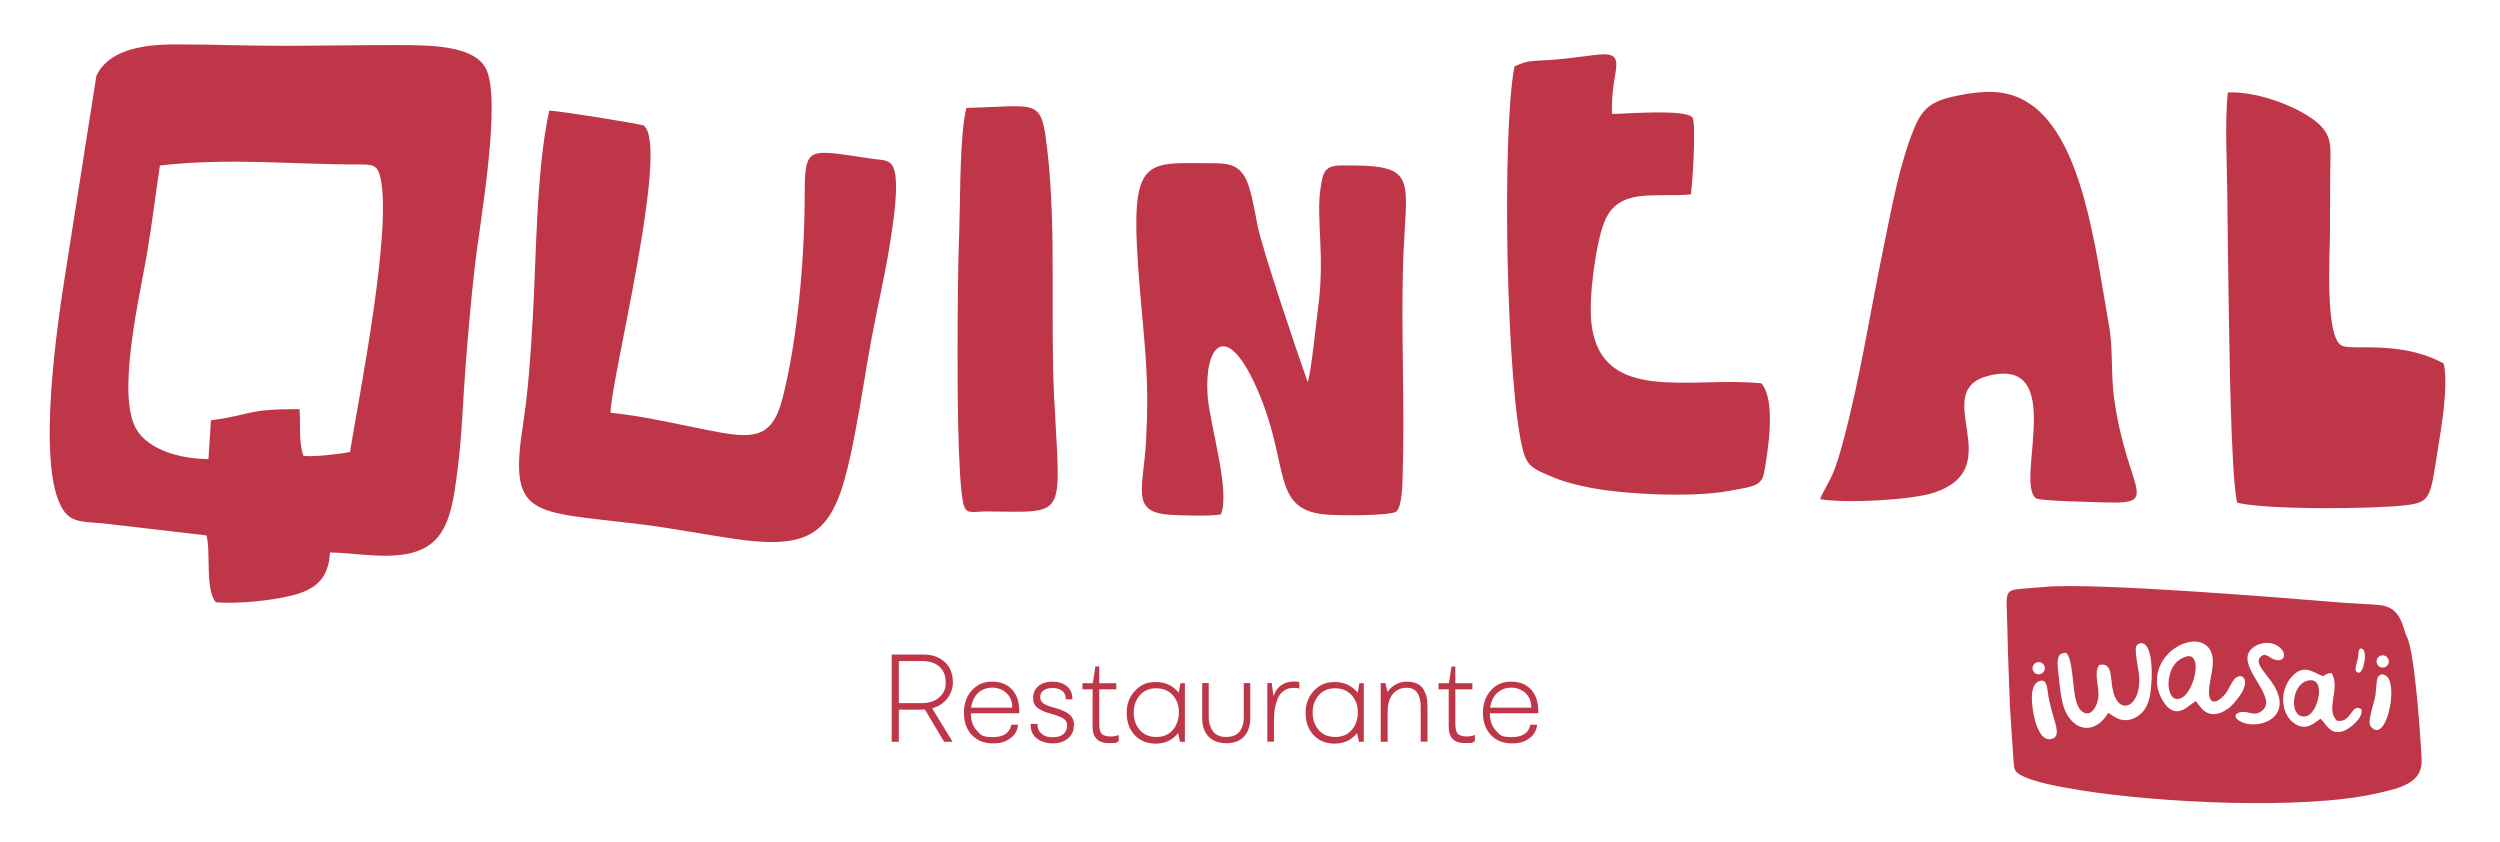
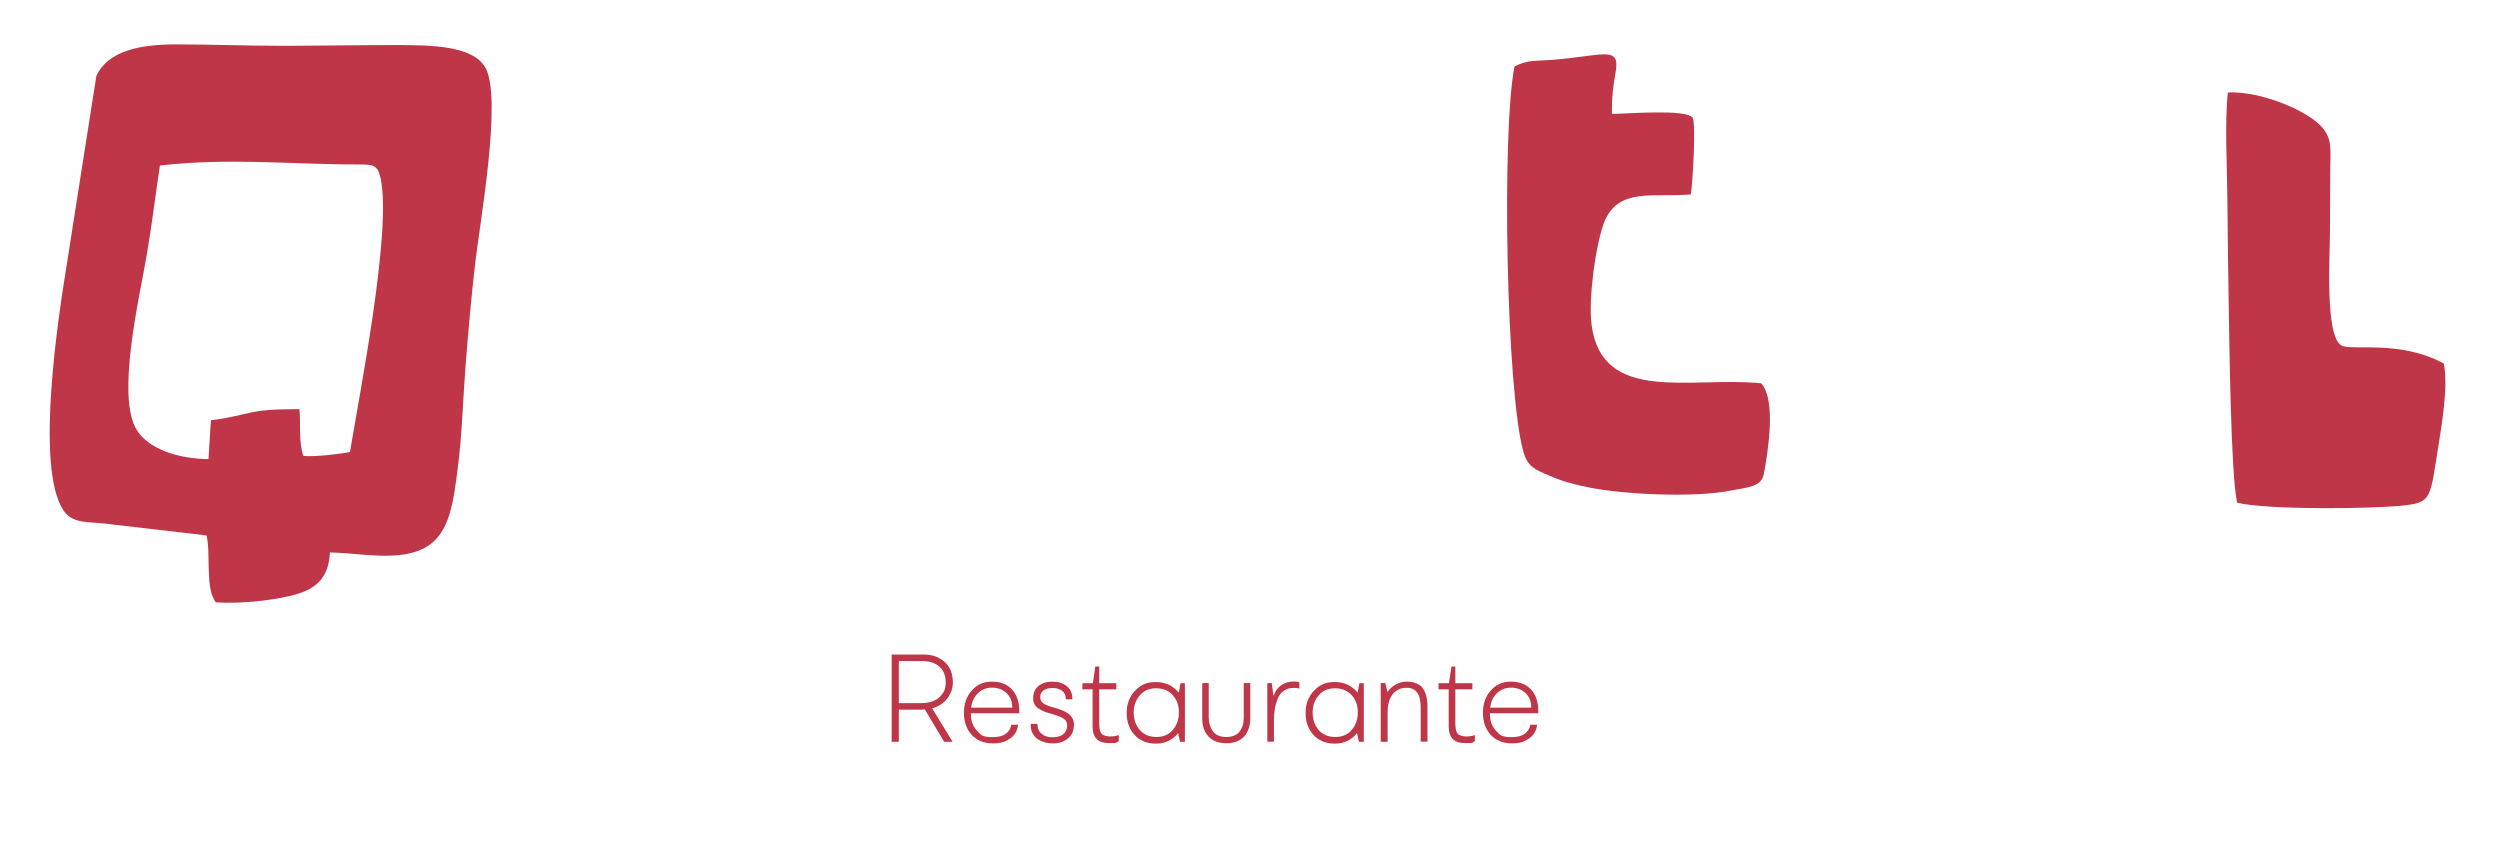
<svg xmlns="http://www.w3.org/2000/svg" id="Camada_1" version="1.1" viewBox="0 0 1920 647">
  <defs>
    <style>
      .st0, .st1 {
        fill: #bf3648;
      }

      .st1 {
        fill-rule: evenodd;
      }
    </style>
  </defs>
  <path class="st1" d="M158.6,411.3c3.5,13.4-1.3,40.9,7.2,51.3,17.9,1.2,41.5-1.2,57.7-5.1,18.2-4.4,28.9-12.6,29.9-33.2,24.1.4,54.6,7.7,74.6-4.6,17.5-10.8,20.3-34.5,23.6-60.6,3.3-25.5,4-53.2,6-78.8,2.1-26.2,4.3-51.8,7.3-77.8,3.5-30.7,21.1-128,7.8-150.7-9.9-17-42.2-17.1-67.3-17.2-28.6,0-57.3.5-86,.6-28.3,0-56.5-1.1-84.6-1.1-27,0-51.8,4.8-60.8,24.2l-22.9,145.9c-5.9,36.8-24.5,154.8-2.4,187.7,6.9,10.4,18.1,8.6,32.7,10.3,25.1,3,50.9,6,77.1,9h0ZM122.8,127.2c-3.5,23.1-6.1,45.3-10,68.1-5.8,33.9-23.8,109.3-7.7,135,9.2,14.8,32.3,22.1,55,22.3l1.9-29.8c33.1-4.5,25.7-8.6,68-8.6,1.1,11.5-.9,24.7,3,35.9,7.5,1,28.4-1.4,35.8-3,7.1-43.7,32.1-168.8,23.6-209.7-2-9.5-4.6-11.1-15-11.1-53.2.2-99.7-5.4-154.5.8h0Z" />
-   <path class="st1" d="M468.9,316.9c0-24.4,45.7-204.2,25.6-220.4-1.9-1.3-68.6-11.9-72.7-11.5-10.2,47.4-9.7,110.3-12.7,160.4-1.6,27-3.3,54.1-7.4,80.4-11.1,72.1,5.6,66.6,89.2,76.7,25,3,50.1,8.1,75.7,11.7,64.4,8.9,76.2-9.3,89.9-80.7,4.8-24.6,8.3-49,12.8-73.2,4.6-25.2,10.3-48.1,14.2-73.4,1.9-12.3,7.5-45.2,2.9-57.5-2.6-6.9-7.9-6.3-15.4-7.3-50.1-7.1-52.9-11.5-53,26.8,0,49.6-5.4,111.6-17,157-8.3,32.5-24,31.1-57.6,24.4-22.3-4.4-51.8-11.2-74.5-13.3h0Z" />
-   <path class="st1" d="M1397.9,383.4c19.8,3.3,69.8.7,87.2-5,59.2-19.3-5.3-78.5,42.8-90,59.9-14.3,19,82.7,35.9,94.4,4,2,46.9,2.9,55.4,3.1,40.2,1.1,14.4-10,4.5-79.3-2.7-18.7-.7-38.3-4-56.6-10.5-58.9-20.2-148.2-64.9-172.8-15.3-8.5-31.7-7.6-49.7-4.1-19.4,3.8-27.7,8-34.7,24.7-11.7,28.1-17.8,63.1-24.4,95-10.3,50.2-17.5,98-30.9,147.9-2,7.4-4.4,15.4-7.2,22.3-2.8,6.8-8.3,15.5-10,20.2h0Z" />
-   <path class="st1" d="M937.6,395.1c7.5-17.5-8.4-68.6-10.1-90.7-2.9-38,13.5-59.3,36.7-8.5,28.3,62,9.8,97,57.2,99.5,9.3.5,45,.8,50.8-2.4,4.6-3.5,4.9-21.7,5-26.8,1.8-54.3-1.2-109.2.3-161.2,2-69.4,14.2-78.8-48.1-77.9-12.3.2-13.4,5.5-15.2,17.3-3.6,23.8,3.5,51.4-1.9,92-1.5,11.1-5.3,49.8-8,57.1-7.6-21.6-34.9-101.9-38.5-120.3-6.7-34.6-8.2-47.8-31.6-47.8-57.2,0-67.6-8.6-58.7,97.7,3.9,45.8,7.2,68.5,4.7,115-2,37.3-12.1,55,17.7,57.2,8.5.6,32,1.3,39.6-.2h0Z" />
  <path class="st1" d="M1163.1,51.1c-9.9,50.6-6.3,248.2,6.8,295.7,3.3,12,9.5,14,20.2,18.6,10,4.4,19.1,6.7,30.3,9,26.7,5.3,79.9,8,108.7,2.4,14.6-2.8,23.7-3,25.6-13.1,3.4-18.5,9.3-56.4-2-69.3-53.6-5.6-122.6,16.6-130.4-45.3-2.5-20.2,3.2-61.2,9.6-78,10.5-27.7,38.7-19.2,66.7-21.8,1.3-7.9,4.2-55.2,1.2-59-5.1-6.7-50.1-2.9-61.8-2.8-.3-11.7.9-21.6,2.8-32.1,3.7-20.9-9.8-12.4-49.1-9.4-14.5,1.1-17.3-.3-28.8,5.1h0Z" />
  <path class="st1" d="M1717.9,386c21.8,5.7,105.8,5,130,2,19.3-2.4,18.5-6.1,24.5-43.7,2.7-17,8.1-48.2,4.4-65.1-33.9-18.5-70.8-9.5-78.6-13.9-12.6-7.1-8.9-68.2-8.8-85.7,0-15.7.1-31.3.2-47,0-18.6,2.5-27-9-37.6-12.8-11.7-45.5-25.1-69.6-24-2.5,22.8-.6,56.5-.4,80.4.2,26,.6,52.8,1,79.3.5,28.6,1.6,134.1,6.5,155.3h0Z" />
-   <path class="st1" d="M742.2,83c-5.2,20.7-4.6,67.1-5.4,91.2-1.2,31.8-1.3,63.6-1.4,95.4,0,22.3,0,96,4.3,116.5,2,9.7,6.8,6.7,17.3,6.7,63.2.2,57.4,7.7,52.6-87.2-3-59.8,1.7-129.7-5.1-188.9-4.8-42.1-5.4-35.3-62.2-33.8h0Z" />
  <path class="st0" d="M708.2,544.9c.9,0,1.6,0,2.1,0l14.8,24.8h6.5l-15.7-25.7c5-1.4,8.9-4,11.7-7.7,2.8-3.7,4.2-7.8,4.2-12.1,0-7-2.2-12.3-6.5-16-4.3-3.7-9.5-5.5-15.4-5.5h-25.1v67h5.5v-24.7h17.9ZM690.3,507.7h18.1c5.4,0,9.7,1.4,13,4.2,3.2,2.8,4.9,6.9,4.9,12.3s-1.6,8.1-4.8,11.2c-3.2,3.1-7.9,4.6-14,4.6h-17.2v-32.2h0ZM782.8,547.8v-1.8c0-7-1.9-12.5-5.6-16.5-3.7-4-8.8-6-15.4-6s-11.5,2.3-15.5,6.8c-4,4.5-6,10.2-6,17.1s2,12.7,6,17c4,4.3,9.4,6.5,16.1,6.5s9.8-1.3,13.4-3.8c3.6-2.5,5.6-6,6.1-10.5h-5.2c-1.3,6.4-6,9.5-14.3,9.5s-8.9-1.6-12.1-4.9c-3.1-3.3-4.7-7.7-4.7-13.4h37.2ZM777.5,543.5h-31.6c.5-4.7,2.3-8.4,5.2-11.2s6.6-4.2,10.8-4.2,8.2,1.4,11.1,4.2c3,2.8,4.4,6.5,4.4,11.1h0ZM824.9,557.3c0-3.7-1.2-6.5-3.5-8.5-2.4-2-6-3.7-11-5.1-4.3-1.1-7.3-2.3-9-3.4-1.7-1.2-2.5-2.9-2.5-5.1s.9-3.9,2.7-5.1c1.8-1.2,4.1-1.7,6.9-1.7s5.4.7,7.3,2.2c1.8,1.4,2.7,3.5,2.7,6v.5h5.1v-.5c0-4.2-1.5-7.5-4.4-9.7-2.9-2.3-6.6-3.4-10.9-3.4s-8,1.1-10.7,3.3c-2.7,2.2-4.1,5.2-4.1,9s.3,3.6,1,5c.7,1.4,1.8,2.6,3.3,3.5,1.5,1,3.1,1.7,4.5,2.3,1.5.5,3.5,1.2,6.1,1.9,4.2,1.2,7.1,2.4,8.7,3.6,1.7,1.2,2.5,2.9,2.5,5.2s-1,4.9-2.9,6.5c-1.9,1.6-4.7,2.4-8.4,2.4s-5.9-.8-8.1-2.5c-2.2-1.7-3.3-4-3.4-7.1v-.7h-5.2v.7c0,4.7,1.6,8.3,4.9,10.7,3.3,2.4,7.3,3.6,12.2,3.6s8.5-1.3,11.5-3.8c3-2.5,4.5-5.8,4.5-9.7h0ZM859.2,564.5c-2.1.8-4.3,1.1-6.6,1.1s-5.4-.7-6.6-2.1c-1.2-1.4-1.8-4-1.8-7.9v-26.2h13.1v-4.7h-13.1v-12.8h-3l-1.9,12.8h-8v4.7h7.8v28.6c0,8.4,4.1,12.7,12.4,12.7s5.2-.5,7.7-1.5v-4.6h0ZM906.3,569.7h3.7v-45h-3.4l-1.3,7.3c-4.5-5.5-10.3-8.2-17.6-8.2s-11.8,2.3-16.1,6.8c-4.2,4.5-6.3,10.1-6.3,16.9s2,12.6,6.1,17c4.1,4.4,9.5,6.6,16.4,6.6s12.7-2.7,17-8.1l1.5,6.9h0ZM887.8,528.6c5.4,0,9.6,1.7,12.8,5.2,3.2,3.5,4.8,7.9,4.8,13.2s-1.5,9.8-4.6,13.5c-3.1,3.7-7.3,5.5-12.7,5.5s-9.6-1.8-12.7-5.3c-3.1-3.6-4.7-8-4.7-13.4s1.5-9.5,4.6-13.2c3.1-3.7,7.3-5.5,12.6-5.5h0ZM960.1,524.6h-4.9v26.6c0,4.3-1.1,7.8-3.2,10.6-2.1,2.8-5.6,4.2-10.3,4.2s-8.1-1.5-10.2-4.4c-2.1-3-3.2-6.5-3.2-10.6v-26.4h-5v27c0,6,1.6,10.7,4.9,14.1,3.2,3.4,7.8,5.1,13.6,5.1s10.5-1.7,13.7-5.2c3.1-3.5,4.7-8.1,4.7-14v-27h0ZM973.3,524.6v45h5.1v-17.1c0-3,.2-5.7.7-8.3.4-2.6,1.2-5.1,2.2-7.7,1-2.5,2.6-4.6,4.7-6,2.1-1.5,4.6-2.2,7.6-2.2s3.1.2,4.3.6v-5c-.8-.3-2.2-.5-4.2-.5-3.8,0-7.1,1-9.8,2.9-2.7,2-4.6,4.6-5.6,7.9h-.3l-1.3-9.6h-3.4ZM1043.7,569.7h3.7v-45h-3.4l-1.3,7.3c-4.5-5.5-10.3-8.2-17.6-8.2s-11.8,2.3-16.1,6.8c-4.2,4.5-6.3,10.1-6.3,16.9s2,12.6,6.1,17c4.1,4.4,9.5,6.6,16.4,6.6s12.7-2.7,17-8.1l1.5,6.9h0ZM1025.2,528.6c5.3,0,9.6,1.7,12.8,5.2,3.2,3.5,4.8,7.9,4.8,13.2s-1.5,9.8-4.6,13.5c-3.1,3.7-7.3,5.5-12.7,5.5s-9.6-1.8-12.7-5.3c-3.1-3.6-4.7-8-4.7-13.4s1.5-9.5,4.6-13.2c3.1-3.7,7.3-5.5,12.6-5.5h0ZM1060.6,569.7h5.1v-22.5c0-6.2,1.3-10.9,3.9-14.1,2.6-3.2,6.2-4.9,10.7-4.9,7.2,0,10.8,5,10.8,15.1v26.3h5.2v-26.9c0-2.7-.2-5.1-.7-7.2-.4-2.1-1.2-4.1-2.3-6-1.1-1.9-2.7-3.4-4.9-4.4-2.2-1-4.8-1.6-8-1.6s-5.6.7-8.3,2.1c-2.7,1.4-4.8,3.4-6.5,5.9l-1.7-6.9h-3.5v45h0ZM1132.7,564.5c-2.1.8-4.3,1.1-6.6,1.1s-5.4-.7-6.6-2.1c-1.2-1.4-1.8-4-1.8-7.9v-26.2h13.1v-4.7h-13.1v-12.8h-3l-1.9,12.8h-8v4.7h7.8v28.6c0,8.4,4.1,12.7,12.4,12.7s5.2-.5,7.7-1.5v-4.6h0ZM1181.4,547.8v-1.8c0-7-1.9-12.5-5.6-16.5-3.7-4-8.8-6-15.4-6s-11.5,2.3-15.5,6.8-6,10.2-6,17.1,2,12.7,6,17c4,4.3,9.4,6.5,16.1,6.5s9.8-1.3,13.4-3.8c3.6-2.5,5.6-6,6.1-10.5h-5.2c-1.3,6.4-6,9.5-14.3,9.5s-8.9-1.6-12.1-4.9c-3.1-3.3-4.7-7.7-4.7-13.4h37.2ZM1176.1,543.5h-31.6c.5-4.7,2.3-8.4,5.2-11.2,3-2.8,6.6-4.2,10.8-4.2s8.2,1.4,11.1,4.2c3,2.8,4.4,6.5,4.4,11.1h0Z" />
-   <path class="st1" d="M1569.6,450.8c-33.6,3.4-28.5-3.1-27.9,32.6.3,19.5,1.3,39,1.9,58.6l2.8,42.6c.6,5.9.5,7.6,4.7,10.2,10.2,6.1,33.7,10,48,12.3,58.2,9.3,169.2,15.1,225.9,2.3,18.3-4.1,35.4-7.9,34.8-25.7-.4-12.4-5.2-83.4-11.3-94.6-3.4-6.3-3.6-22.7-20.9-24.4-9.3-.9-18.9-1.1-28.3-1.8-38.9-3.2-191.8-15.9-229.7-12.1h0ZM1829.9,503.3c2.6,0,4.7,2.1,4.7,4.7s-2.1,4.7-4.7,4.7-4.7-2.1-4.7-4.7,2.1-4.7,4.7-4.7h0ZM1809.2,515.2c4.7,6.5,8.8-10.3,6.3-15.5-.7-1.4-2.6-2.5-3.7-.7-.5.8-.6,4.5-.8,5.8-.4,2.6-2.7,8.5-1.8,10.3h0ZM1782.3,552.1c4.4,3.9,7.5,13.8,18.8,8.8,4.2-1.8,15-10.8,12.2-16.4-7.5-4.7-7.4,11.2-18.6,9-9.1-9.3,3.1-24.3-4-36.6-4.2.3-3.5.9-6.7,2.4-6.4-2.4-13.1-8.3-20.8-2.5-12.9,9.9-12.8,30.9-1,38.9,8.7,5.9,14.8-.1,20-3.8h0ZM1771.4,523c-12.3,3.9-13.3,30.3,0,27,9.2-2.3,16-32,0-27h0ZM1820.3,557.3c10.9,14.9,20.3-23.8,14.4-35.6-1.6-3.3-6-5.7-8.5-1.6-1.1,1.9-1.4,10.3-1.8,13.4-.9,6-6.1,19.6-4.1,23.8h0ZM1612.3,510.6c-4.4,5.6-.4,15.8-.7,23.5-.2,7.6-5.9,18.3-13.2,11.8-8.1-7.3-4.6-35.9-11.3-44.5-9.1-.6-7,8.6-5.6,21.6.8,7.6,1.8,17.1,4.8,23.4,7.9,16.6,23.6,16.7,32.8,1.1,2.8,1.3,10.1,9.1,20.7,3.7,5.8-2.9,9.7-8.5,11.2-16.2,1.5-8,2-18.2,1.1-26.7-1.9-18.2-9.8-15.1-11.4-12-1.7,3.3,2.1,19.1,2.3,24.5.8,23.4-17.2,29.8-20.8,6.8-1.3-8.2-.2-18.9-9.7-17h0ZM1686.4,538.4c2.6,2.8,8.8,17.2,25,5.7,2.9-2,18.5-18.4,10.7-24.5-6.8-2.2-9.1,8.5-13,13.3-5.1,6.3-14,11.1-12.4-5,.8-7.7,4.1-17.3,2.2-24.9-1.8-7.2-8.2-11.7-17.5-9.9-12.7,2.4-26.3,15.2-24.8,32.3.7,7.7,5.6,16.2,9.8,19,8.2,5.6,14.6-3,20-5.9h0ZM1676.4,505.2c-6,3-9.2,7.6-10.7,16.2-1.2,7.4,1.4,18.8,9.9,14.5,10.3-5.2,17.4-39.1.7-30.6h0ZM1735.5,505.1c3.8-4.8,7.1-.1,10.9,1.3,6.6,2.4,10-2.4,6.2-7.3-5.5-7.2-16.9-6.7-23.2-1-14.2,13,22.3,37.8,7.3,48.2-4.5,3.1-7.5,1.2-12.3.5-4.9-.6-10.8,2.2-5.4,6.2,11.9,8.9,43.7,0,27.1-27-5.3-8.5-14.3-16.1-10.6-20.8h0ZM1565.7,523.3c-7.3,3.2-5.3,17.8-3.9,25.2,1.5,7.6,5.4,20.8,13.4,19.1,10.2-2.1,0-16.2-2.5-36.1-.6-4.6-1.2-10.7-7-8.2h0ZM1565.7,508.5c2.6,0,4.7,2.1,4.7,4.7s-2.1,4.7-4.7,4.7-4.7-2.1-4.7-4.7,2.1-4.7,4.7-4.7h0Z" />
</svg>